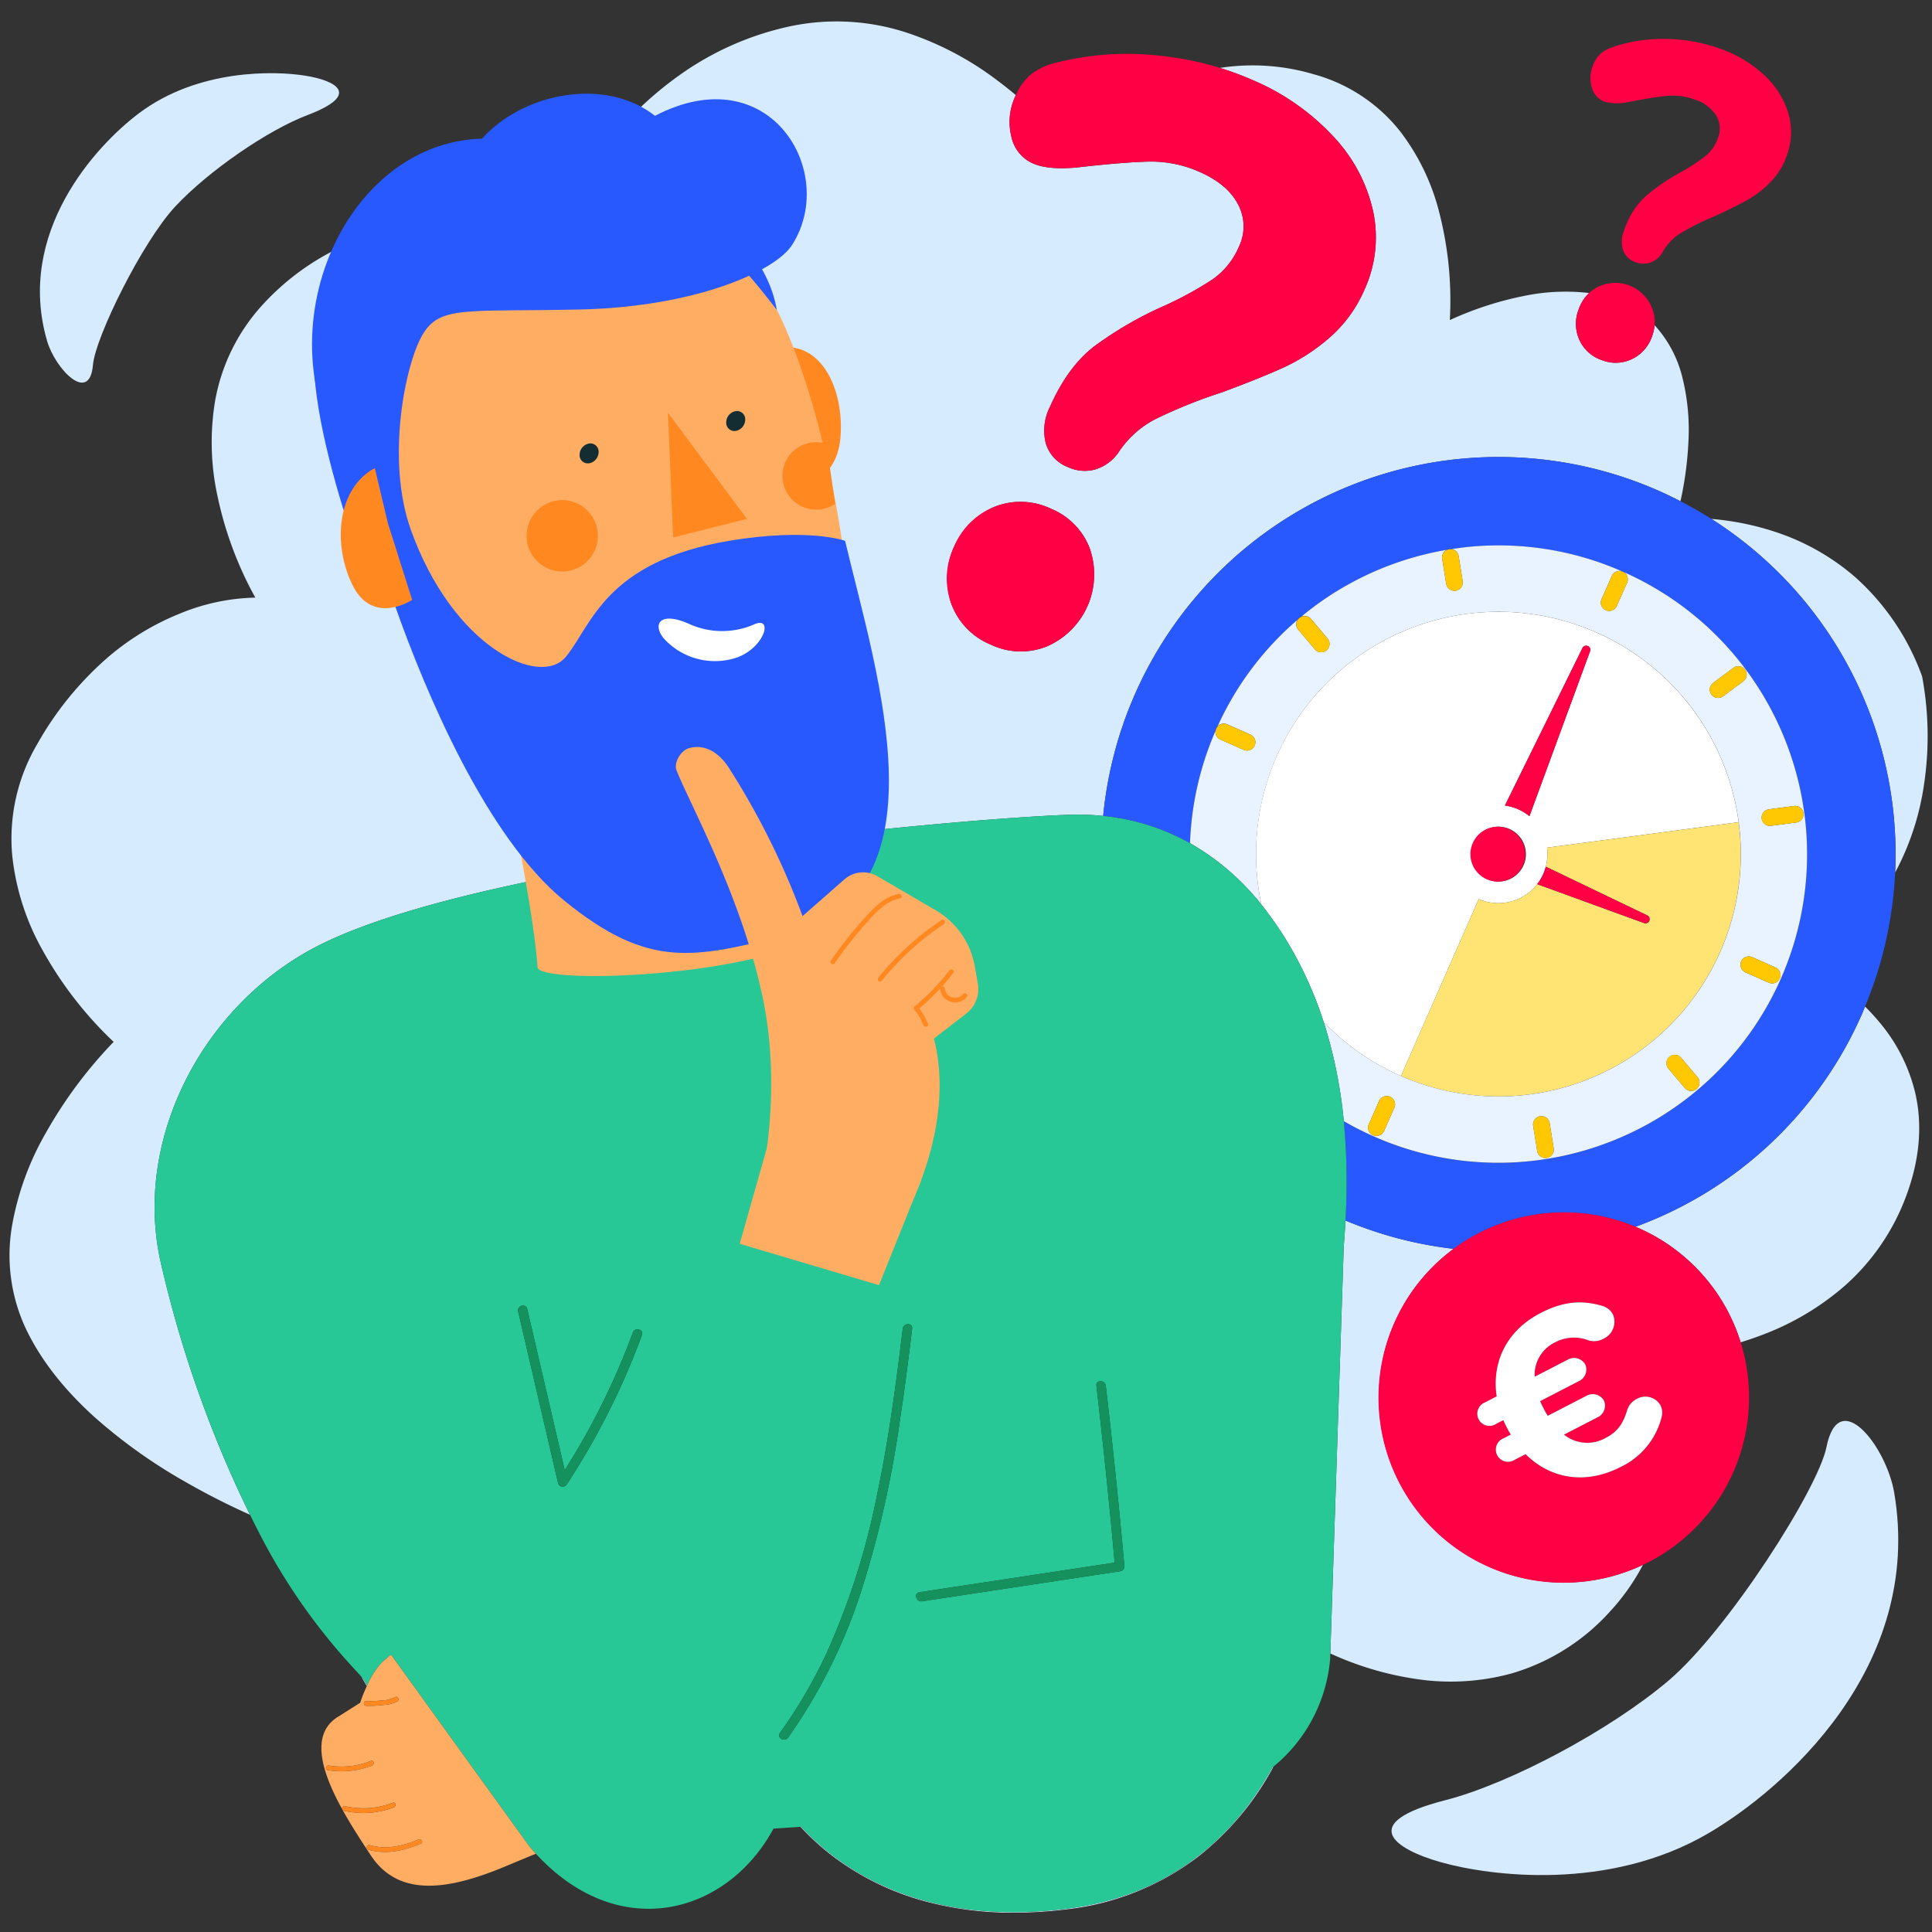
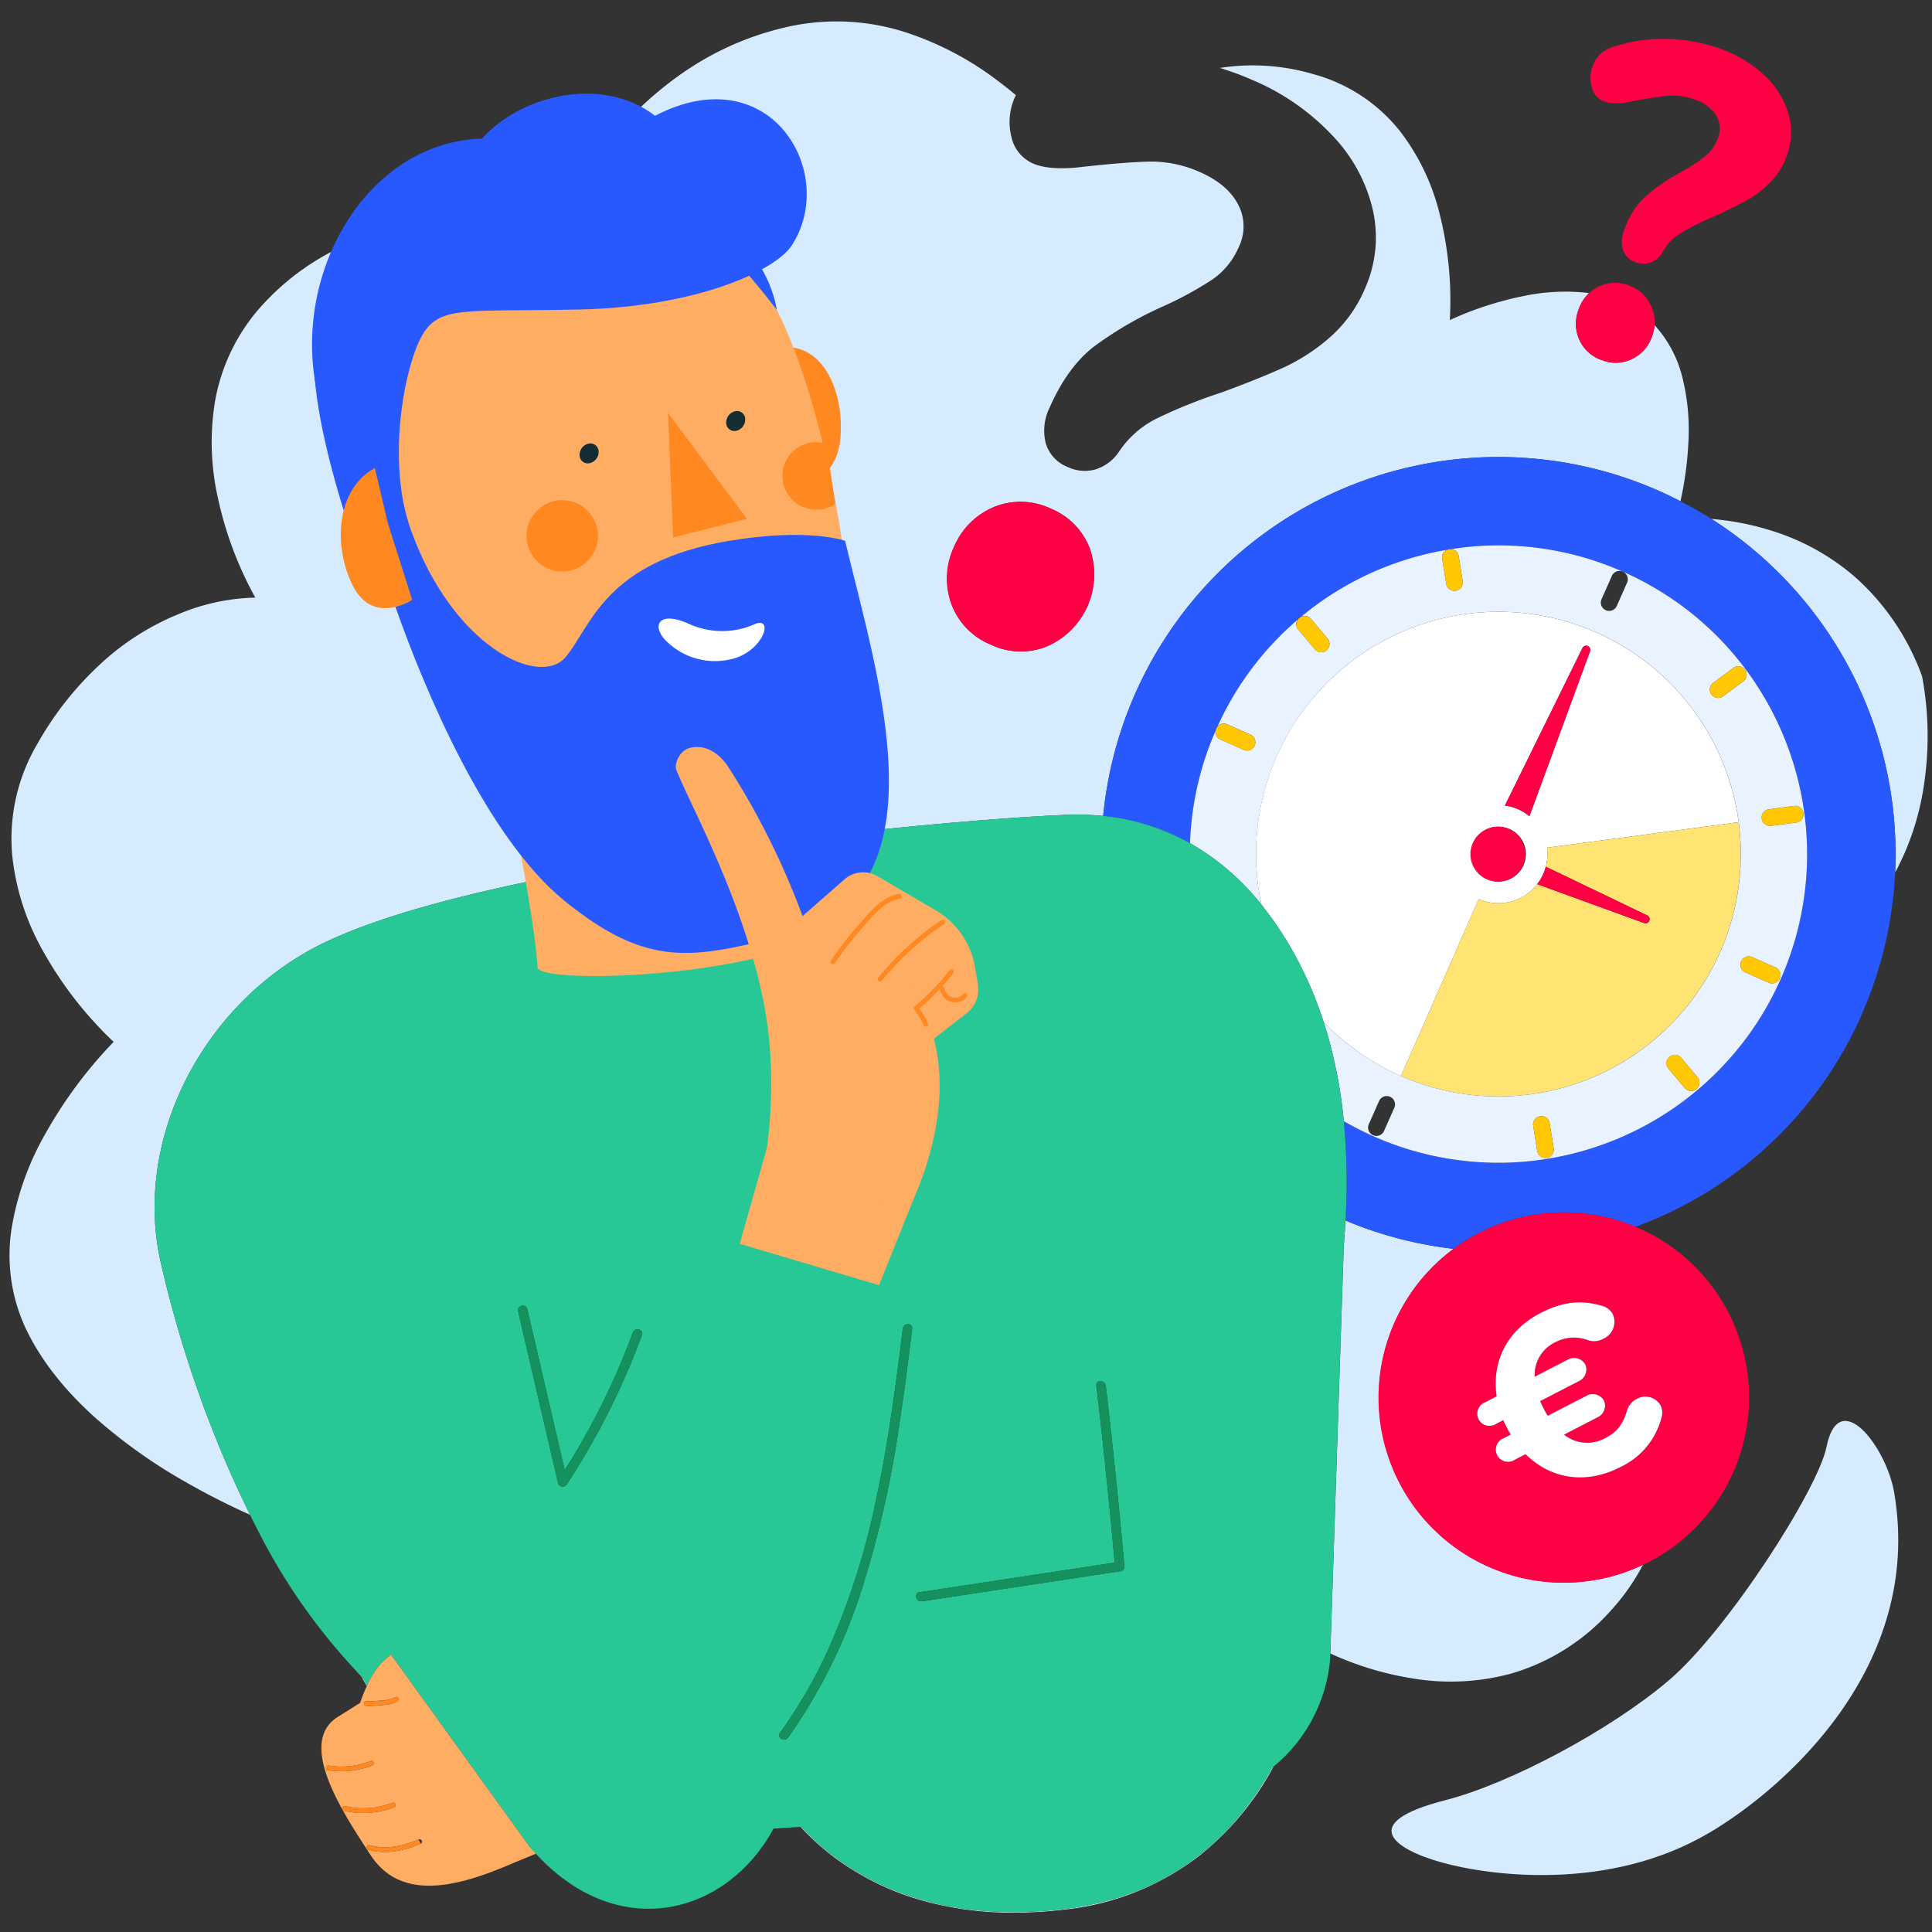
<svg xmlns="http://www.w3.org/2000/svg" id="Calque_1" data-name="Calque 1" viewBox="0 0 400 400">
  <rect x="0" y="0" width="400" height="400" fill="#333333" stroke="none" />
  <defs>
    <style>.cls-1{fill:#d7ebff;}.cls-2{fill:#f04;}.cls-3{fill:#2859ff;}.cls-4{fill:#fff;}.cls-5{fill:#ffe473;}.cls-6{fill:#e9f2ff;}.cls-7{fill:#ffc802;}.cls-8{fill:#27c896;}.cls-9{fill:#ffad63;}.cls-10{fill:#ff8920;}.cls-11{fill:#15915e;}.cls-12{fill:#132d32;}</style>
  </defs>
  <title>heures-creuses-rentabilite-homme-question</title>
  <path class="cls-1" d="M220.56,395.212c-29.775,3.607-46.545-8.22-54.669-17l-.155.01a51.553,51.553,0,0,0,7.043,6.358,55.679,55.679,0,0,0,18.841,9.092A69.5,69.5,0,0,0,209.9,396a88.762,88.762,0,0,0,10.671-.663,55.047,55.047,0,0,0,27.487-10.927,59.149,59.149,0,0,0,15.571-18.595l.037-.068c-.083.068-.17.132-.254.2C256.271,378.879,243.42,392.443,220.56,395.212Z" />
  <path class="cls-1" d="M75.21,347.573l-.38-.417c.369.658.743,1.3,1.116,1.941l.063-.13Q75.6,348.269,75.21,347.573Z" />
-   <path class="cls-1" d="M385.4,210.166a81.955,81.955,0,0,1-46.788,43.822,38.231,38.231,0,0,1,21.77,23.921c1.436-.44,2.913-.937,4.42-1.515a55.885,55.885,0,0,0,16.883-9.963A46.17,46.17,0,0,0,394.7,247.494c2.747-7.418,3.361-14.562,1.824-21.233a35.582,35.582,0,0,0-7.729-15c-.867-1.026-1.762-1.978-2.661-2.87C385.891,208.984,385.665,209.578,385.4,210.166Z" />
  <path class="cls-1" d="M49.437,308.752A240.665,240.665,0,0,1,33.3,261.458c-5.922-25.881,9.119-54.189,33.45-66.095,35.15-17.2,129.827-25.734,154.229-26.665a52.787,52.787,0,0,1,7.427.233,82.216,82.216,0,0,1,115.16-67.253c1.484.658,2.93,1.364,4.355,2.1a72.152,72.152,0,0,0,1.641-12.154,44.927,44.927,0,0,0-1.285-13.649,24.682,24.682,0,0,0-5.7-10.637,9.357,9.357,0,0,1-.488,2.168A8.072,8.072,0,0,1,337.96,74.3a7.71,7.71,0,0,1-6.2.3,7.824,7.824,0,0,1-4.731-4.154,8.072,8.072,0,0,1-.211-6.319,8.539,8.539,0,0,1,2.169-3.444c-.119-.016-.232-.041-.352-.056a42.381,42.381,0,0,0-13.5.726,69.325,69.325,0,0,0-14.965,4.915,73.04,73.04,0,0,0-2.1-21.929A46.051,46.051,0,0,0,289.88,27.19,34.341,34.341,0,0,0,271.95,15.363a44.424,44.424,0,0,0-19.388-1.3,61.87,61.87,0,0,1,6.856,2.55,48.64,48.64,0,0,1,16.654,11.67,32.889,32.889,0,0,1,8.222,15.473,26,26,0,0,1-1.76,16.144,27.788,27.788,0,0,1-7.259,10,40.076,40.076,0,0,1-9.481,6.176q-4.9,2.233-12.853,5.173a105.245,105.245,0,0,0-13.562,5.447,20.178,20.178,0,0,0-7.727,6.855,9.08,9.08,0,0,1-4.835,3.633,8.2,8.2,0,0,1-5.752-.489,7.6,7.6,0,0,1-4.56-4.951,10.811,10.811,0,0,1,.85-7.45q3.691-8.346,9.18-12.57a76.251,76.251,0,0,1,14.345-8.329,72.388,72.388,0,0,0,10.191-5.569,15.661,15.661,0,0,0,5.412-6.7,9.7,9.7,0,0,0-.134-8.766q-2.163-4.185-7.888-6.717a24.6,24.6,0,0,0-10.678-2.179q-5.442.137-14.922,1.226-5.906.52-9.013-.855a7.807,7.807,0,0,1-4.47-5.6,12.507,12.507,0,0,1,.849-8.331c.032-.072.069-.132.1-.2-1.19-1-2.444-2.005-3.77-2.994a64.479,64.479,0,0,0-18.924-9.979,46.561,46.561,0,0,0-23.924-1.313,61.617,61.617,0,0,0-22.155,9.53A73.723,73.723,0,0,0,126.494,28.8,79.254,79.254,0,0,0,115.22,46.651a80.645,80.645,0,0,0-21.681-1.268A66.987,66.987,0,0,0,73.7,49.81,51.845,51.845,0,0,0,54.468,62.993a39.7,39.7,0,0,0-9.96,20.168,52.343,52.343,0,0,0,.57,19.762,75.38,75.38,0,0,0,7.783,20.806,43.3,43.3,0,0,0-15.67,3.324A53.7,53.7,0,0,0,22.443,136,67.623,67.623,0,0,0,7.7,154.075a38.581,38.581,0,0,0-5.172,23,50.774,50.774,0,0,0,6.33,19.734,78.324,78.324,0,0,0,14.67,18.9A92.609,92.609,0,0,0,9.492,234.551a58.907,58.907,0,0,0-6.955,18.993,35.858,35.858,0,0,0,2.654,21.2c2.992,6.453,7.828,12.726,14.375,18.644a109.689,109.689,0,0,0,18.825,13.424c4.881,2.809,9.521,5.078,13.372,6.808Q50.574,311.2,49.437,308.752ZM217.63,105.341a14.416,14.416,0,0,1,8.045,8.352,16.248,16.248,0,0,1-8.9,20.127,14.4,14.4,0,0,1-11.591-.333,14.618,14.618,0,0,1-8.209-8.424,16.248,16.248,0,0,1,8.9-20.127A14.631,14.631,0,0,1,217.63,105.341Z" />
  <path class="cls-1" d="M392.37,180.65a55.2,55.2,0,0,0,5.972-18.191,67.28,67.28,0,0,0-.384-22.378l0-.016a50.494,50.494,0,0,0-13.772-20.5,48.1,48.1,0,0,0-16.927-9.54,57.087,57.087,0,0,0-12.922-2.587A82.3,82.3,0,0,1,392.37,180.65Z" />
  <path class="cls-1" d="M289.748,306.927a38.33,38.33,0,0,1,11.223-48.371,82.111,82.111,0,0,1-22.4-5.866c-.1,1.752-.208,3.5-.357,5.243l-2.782,84.4a65.281,65.281,0,0,0,17.583,5.255,47.713,47.713,0,0,0,19.933-1.118,44.106,44.106,0,0,0,20.528-12.983,45.048,45.048,0,0,0,6.676-9.5A38.319,38.319,0,0,1,289.748,306.927Z" />
  <path class="cls-1" d="M378.148,299.613c-1.758,8.737-20.519,37.985-32.639,48.289s-32.875,21.376-46.31,24.821c-18.319,4.689-10.615,10.115-.742,12.869s34.476,6.125,55.254-6.036c15.384-9,44.633-34.31,38.459-70.537C390.557,299.543,380.735,286.767,378.148,299.613Z" />
-   <path class="cls-1" d="M19.253,75.511c.476-5.634,10.172-25.405,17.038-32.764S55.444,26.941,63.658,23.827c11.2-4.256,5.956-7.131-.449-8.158S41.044,14.259,28.837,23.4c-9.031,6.765-25.6,24.794-19.091,47.176C11.447,76.434,18.558,83.793,19.253,75.511Z" />
  <path class="cls-2" d="M197.5,113.262a15.081,15.081,0,0,0-.524,11.8,14.618,14.618,0,0,0,8.209,8.424,14.4,14.4,0,0,0,11.591.333,16.248,16.248,0,0,0,8.9-20.127,14.416,14.416,0,0,0-8.045-8.352,14.631,14.631,0,0,0-11.755-.406A15.1,15.1,0,0,0,197.5,113.262Z" />
-   <path class="cls-2" d="M210.227,19.894a12.507,12.507,0,0,0-.849,8.331,7.807,7.807,0,0,0,4.47,5.6q3.107,1.374,9.013.855,9.48-1.089,14.922-1.226a24.6,24.6,0,0,1,10.678,2.179q5.726,2.533,7.888,6.717a9.7,9.7,0,0,1,.134,8.766,15.661,15.661,0,0,1-5.412,6.7,72.388,72.388,0,0,1-10.191,5.569,76.251,76.251,0,0,0-14.345,8.329q-5.492,4.223-9.18,12.57a10.811,10.811,0,0,0-.85,7.45,7.6,7.6,0,0,0,4.56,4.951,8.2,8.2,0,0,0,5.752.489,9.08,9.08,0,0,0,4.835-3.633,20.178,20.178,0,0,1,7.727-6.855,105.245,105.245,0,0,1,13.562-5.447q7.951-2.94,12.853-5.173a40.076,40.076,0,0,0,9.481-6.176,27.788,27.788,0,0,0,7.259-10,26,26,0,0,0,1.76-16.144,32.889,32.889,0,0,0-8.222-15.473,48.64,48.64,0,0,0-16.654-11.67,61.87,61.87,0,0,0-6.856-2.55,65.58,65.58,0,0,0-13.455-2.618,59.647,59.647,0,0,0-20.554,1.572,13.2,13.2,0,0,0-5.055,2.362,11.57,11.57,0,0,0-3.169,4.317C210.3,19.762,210.259,19.822,210.227,19.894Z" />
  <path class="cls-3" d="M354.332,107.442q-3.1-1.962-6.414-3.666c-1.425-.733-2.871-1.44-4.355-2.1A82.216,82.216,0,0,0,228.4,168.931a46.054,46.054,0,0,1,17.979,5.646,63.683,63.683,0,0,1,5.28-23.24,1.564,1.564,0,0,1,.415-.926,63.619,63.619,0,0,1,16.583-22.1,1.569,1.569,0,0,1,.792-.654,63.837,63.837,0,0,1,6.827-4.947q2.608-1.633,5.356-3.006t5.609-2.477a64.2,64.2,0,0,1,12.324-3.38,1.553,1.553,0,0,1,.948-.146c1.54-.239,3.089-.439,4.648-.565q1.54-.124,3.09-.173a63.435,63.435,0,0,1,12.464.834q1.559.26,3.115.6a63.788,63.788,0,0,1,6.192,1.686q2.991.978,5.933,2.275c.013.005.026.007.039.013l.021.012c.037.016.075.03.112.046a64.182,64.182,0,0,1,11.246,6.406q2.593,1.848,4.96,3.921a63.569,63.569,0,0,1,10.334,11.557,64.228,64.228,0,0,1,9.865,22.329q.342,1.5.613,3.012a63.859,63.859,0,0,1-26.388,63.622q-1.266.88-2.57,1.7a64.18,64.18,0,0,1-8.132,4.312q-1.4.619-2.833,1.171-2.861,1.1-5.819,1.931t-5.987,1.369a63.749,63.749,0,0,1-12.309.987c-.043,0-.087,0-.13-.005a63.688,63.688,0,0,1-24.641-5.484,64.57,64.57,0,0,1-6.118-3.118,135.833,135.833,0,0,1,.348,20.555,82.111,82.111,0,0,0,22.4,5.866,38.313,38.313,0,0,1,37.645-4.567A81.955,81.955,0,0,0,385.4,210.166c.261-.588.487-1.182.733-1.773a82.131,82.131,0,0,0-31.8-100.951Z" />
  <path class="cls-4" d="M279.078,216.179q.974.77,1.992,1.5a50.392,50.392,0,0,0,8.83,5.03c.052.023.1.042.156.065l16.1-36.634A10.151,10.151,0,0,0,320.292,175.5l39.675-5.277a50.181,50.181,0,0,0-58.515-42.787q-2.378.425-4.7,1.075a50.415,50.415,0,0,0-15.2,7.153q-.994.691-1.956,1.431-1.923,1.48-3.708,3.153-.891.836-1.744,1.719a50.106,50.106,0,0,0-13.311,43.651c.1.569.224,1.133.345,1.7a72.908,72.908,0,0,1,8.5,13.465,79.184,79.184,0,0,1,4.37,10.814A49.751,49.751,0,0,0,279.078,216.179Zm36.355-37.034a5.683,5.683,0,1,1-2.892-7.5A5.683,5.683,0,0,1,315.433,179.145Zm13.777-44.328-12.558,34.165a9.98,9.98,0,0,0-5.077-2.2l16.064-32.63A.855.855,0,0,1,329.21,134.817Z" />
  <path class="cls-5" d="M320.041,179.443l21,10.086a.855.855,0,0,1-.66,1.576l-22.122-8.054a10.148,10.148,0,0,1-12.106,3.085l-16.1,36.634a50.171,50.171,0,0,0,69.91-52.542L320.292,175.5A10.075,10.075,0,0,1,320.041,179.443Z" />
  <path class="cls-6" d="M261.181,187.319c-.121-.565-.244-1.129-.345-1.7a50.275,50.275,0,0,1,13.311-43.651q.853-.883,1.744-1.719,1.782-1.672,3.708-3.153.962-.74,1.956-1.431a50.415,50.415,0,0,1,15.2-7.153q2.32-.649,4.7-1.075a50.173,50.173,0,1,1-11.4,95.329c-.052-.023-.1-.042-.156-.065a50.392,50.392,0,0,1-8.83-5.03q-1.018-.725-1.992-1.5a49.751,49.751,0,0,1-5.026-4.581,97.5,97.5,0,0,1,4.168,20.536,64.57,64.57,0,0,0,6.118,3.118,63.688,63.688,0,0,0,24.641,5.484c.043,0,.087,0,.13.005a63.749,63.749,0,0,0,12.309-.987q3.029-.541,5.987-1.369t5.819-1.931q1.43-.552,2.833-1.171a64.18,64.18,0,0,0,8.132-4.312q1.3-.816,2.57-1.7a63.813,63.813,0,0,0,26.388-63.622q-.271-1.514-.613-3.012a64.228,64.228,0,0,0-9.865-22.329,63.569,63.569,0,0,0-10.334-11.557q-2.365-2.07-4.96-3.921a64.182,64.182,0,0,0-11.246-6.406c-.037-.017-.075-.03-.112-.046a1.724,1.724,0,0,1,.857,2.265l-2.147,4.844a1.726,1.726,0,0,1-3.155-1.4l2.147-4.844a1.723,1.723,0,0,1,2.238-.891q-2.94-1.293-5.933-2.275a63.788,63.788,0,0,0-6.192-1.686q-1.555-.34-3.115-.6a63.435,63.435,0,0,0-12.464-.834q-1.55.049-3.09.173c-1.56.126-3.108.326-4.648.565a1.72,1.72,0,0,1,1.482,1.43l.84,5.232a1.726,1.726,0,0,1-3.408.547l-.84-5.231a1.721,1.721,0,0,1,.978-1.831,64.2,64.2,0,0,0-12.324,3.38q-2.861,1.1-5.609,2.477t-5.356,3.006a63.837,63.837,0,0,0-6.827,4.947,1.72,1.72,0,0,1,1.966.479l3.416,4.05a1.726,1.726,0,1,1-2.638,2.225l-3.416-4.05a1.72,1.72,0,0,1-.12-2.05,63.619,63.619,0,0,0-16.583,22.1,1.72,1.72,0,0,1,1.989-.443l4.844,2.147a1.726,1.726,0,0,1-1.4,3.155l-4.844-2.147a1.72,1.72,0,0,1-1.006-1.785,63.683,63.683,0,0,0-5.28,23.24A51.349,51.349,0,0,1,261.181,187.319Zm84.454,31.488a1.726,1.726,0,0,1,2.432.207l3.416,4.05a1.726,1.726,0,0,1-2.638,2.225l-3.416-4.05A1.726,1.726,0,0,1,345.635,218.808ZM288.69,229.332l-2.148,4.844a1.726,1.726,0,0,1-3.155-1.4l2.147-4.844a1.726,1.726,0,0,1,3.155,1.4Zm31.553,10.393a1.726,1.726,0,0,1-1.977-1.431l-.84-5.232a1.726,1.726,0,0,1,3.408-.547l.84,5.232A1.726,1.726,0,0,1,320.243,239.724Zm48.231-37.147a1.726,1.726,0,0,1-2.277.878l-4.844-2.148a1.726,1.726,0,0,1,1.4-3.155L367.6,200.3A1.726,1.726,0,0,1,368.474,202.577Zm-2.263-35.019,5.253-.694a1.726,1.726,0,0,1,.452,3.422l-5.253.694a1.726,1.726,0,0,1-.452-3.422Zm-11.551-26.145,4.25-3.164a1.726,1.726,0,0,1,2.061,2.768l-4.25,3.164a1.726,1.726,0,0,1-2.061-2.768Z" />
-   <path class="cls-7" d="M333.72,119.248l-2.147,4.844a1.726,1.726,0,0,0,3.155,1.4l2.147-4.844a1.724,1.724,0,0,0-.857-2.265L336,118.37c-.013-.006-.026-.007-.039-.013A1.723,1.723,0,0,0,333.72,119.248Z" />
-   <path class="cls-7" d="M285.535,227.933l-2.147,4.844a1.726,1.726,0,0,0,3.155,1.4l2.148-4.844a1.726,1.726,0,0,0-3.155-1.4Z" />
  <path class="cls-7" d="M364.726,169.5a1.726,1.726,0,0,0,1.937,1.485l5.253-.694a1.726,1.726,0,0,0-.452-3.422l-5.253.694A1.726,1.726,0,0,0,364.726,169.5Z" />
  <path class="cls-7" d="M356.72,144.183l4.25-3.164a1.726,1.726,0,0,0-2.061-2.768l-4.25,3.164a1.726,1.726,0,0,0,2.061,2.768Z" />
  <path class="cls-7" d="M367.6,200.3l-4.844-2.147a1.726,1.726,0,0,0-1.4,3.155l4.844,2.148a1.726,1.726,0,1,0,1.4-3.155Z" />
  <path class="cls-7" d="M252.668,153.123l4.844,2.147a1.726,1.726,0,0,0,1.4-3.155l-4.844-2.147a1.726,1.726,0,0,0-1.4,3.155Z" />
  <path class="cls-7" d="M321.674,237.747l-.84-5.232a1.726,1.726,0,0,0-3.408.547l.84,5.232a1.726,1.726,0,1,0,3.408-.547Z" />
  <path class="cls-7" d="M298.589,115.676l.84,5.231a1.726,1.726,0,0,0,3.408-.547l-.84-5.232a1.726,1.726,0,0,0-3.408.547Z" />
  <path class="cls-7" d="M348.845,225.29a1.726,1.726,0,0,0,2.638-2.225l-3.416-4.05a1.726,1.726,0,1,0-2.638,2.225Z" />
  <path class="cls-7" d="M268.78,130.359l3.416,4.05a1.726,1.726,0,1,0,2.638-2.225l-3.416-4.05a1.726,1.726,0,0,0-2.638,2.225Z" />
  <path class="cls-2" d="M314.353,167.559a10.137,10.137,0,0,1,2.3,1.423l12.558-34.165a.855.855,0,0,0-1.571-.667l-16.064,32.63A10.14,10.14,0,0,1,314.353,167.559Z" />
  <path class="cls-2" d="M341.041,189.529l-21-10.086a9.628,9.628,0,0,1-1.781,3.608l22.122,8.054A.855.855,0,0,0,341.041,189.529Z" />
  <circle class="cls-2" cx="310.237" cy="176.841" r="5.683" transform="matrix(0.405, -0.914, 0.914, 0.405, 22.833, 388.781)" />
  <path class="cls-8" d="M278.211,257.932c.149-1.742.262-3.491.357-5.243a135.833,135.833,0,0,0-.348-20.555,97.5,97.5,0,0,0-4.168-20.536,79.184,79.184,0,0,0-4.37-10.814,72.908,72.908,0,0,0-8.5-13.465,51.349,51.349,0,0,0-14.8-12.742,46.054,46.054,0,0,0-17.979-5.646,52.787,52.787,0,0,0-7.427-.233c-24.4.931-119.079,9.466-154.229,26.665-24.331,11.905-39.372,40.214-33.45,66.095a240.665,240.665,0,0,0,16.14,47.294q1.135,2.448,2.327,4.864,1.274,2.586,2.609,5.136a124.688,124.688,0,0,0,18.194,25.917l2.263,2.488.38.417q.394.7.8,1.393a17.841,17.841,0,0,1,2.824-4.531c.756-.721,1.45-1.325,2.115-1.859l28.6,39.639c.462.549.931,1.066,1.4,1.578,17.1,18.611,39.521,12.683,49.2-5.2l5.586-.367.155-.01c8.124,8.775,24.894,20.6,54.669,17,22.86-2.77,35.711-16.334,42.856-29.266.084-.068.171-.132.254-.2a32.368,32.368,0,0,0,11.722-22.28l.037-1.134ZM107.278,271.518c-.284-1.221,1.594-1.738,1.878-.518l7.762,33.372a150.011,150.011,0,0,0,14.113-28.489c.43-1.168,2.311-.66,1.878.518a152.356,152.356,0,0,1-15.573,30.94.985.985,0,0,1-1.78-.233Zm81.575,3.567c-.8,6.568-1.632,13.133-2.641,19.673a213.374,213.374,0,0,1-7.729,34.091,111.946,111.946,0,0,1-15.321,30.9c-.729,1.007-2.417.034-1.681-.983a101.057,101.057,0,0,0,9.712-16.623,150.708,150.708,0,0,0,10.391-32.629c2.4-11.37,3.926-22.9,5.323-34.427C187.055,273.854,189,273.843,188.853,275.084Zm1.511,54.57,9.1-1.381,31.315-4.749q-1.647-18.342-3.786-36.636c-.146-1.244,1.8-1.23,1.947,0q2.189,18.7,3.862,37.455a.97.97,0,0,1-.715.939l-9.1,1.381-32.106,4.869C189.654,331.719,189.129,329.842,190.364,329.655Z" />
  <path class="cls-9" d="M80.948,342.575c-.665.535-1.359,1.139-2.115,1.859a17.841,17.841,0,0,0-2.824,4.531l-.063.13a29.6,29.6,0,0,0-1.373,3.443c-1.428.909-2.967,1.883-4.64,2.932-5.89,3.691-3.137,11.755.911,19.109a.5.5,0,0,1,.581-.637,16.667,16.667,0,0,0,9.885-.7c.586-.227.837.715.259.939a17.582,17.582,0,0,1-10.4.7.434.434,0,0,1-.238-.147c1.917,3.463,4.11,6.761,5.811,9.36,5.985,9.143,16.816,6.946,27.938,2.3,2.5-1.046,4.558-1.9,6.27-2.6-.47-.512-.939-1.029-1.4-1.578Zm.83,8.825c.52-.353,1.007.49.491.841a6.523,6.523,0,0,1-2.821.744,23.377,23.377,0,0,1-3.615.19.487.487,0,0,1,0-.974,22.915,22.915,0,0,0,3.015-.117A6.722,6.722,0,0,0,81.778,351.4Zm-4.744,14.128a17.35,17.35,0,0,1-9.2.954c-.618-.1-.354-1.039.259-.939a16.4,16.4,0,0,0,8.686-.954C77.359,364.359,77.61,365.3,77.034,365.528Zm10.1,16.161c-3.416,1.462-7.2,2.34-10.852,1.266a.487.487,0,0,1,.259-.939c3.391,1,6.929.19,10.1-1.168C87.214,380.6,87.709,381.444,87.135,381.69Z" />
  <path class="cls-10" d="M75.834,352.2a.487.487,0,0,0,0,.974,23.377,23.377,0,0,0,3.615-.19,6.523,6.523,0,0,0,2.821-.744c.515-.35.029-1.194-.491-.841a6.722,6.722,0,0,1-2.929.685A22.915,22.915,0,0,1,75.834,352.2Z" />
  <path class="cls-10" d="M76.775,364.589a16.4,16.4,0,0,1-8.686.954c-.613-.1-.877.838-.259.939a17.35,17.35,0,0,0,9.2-.954C77.61,365.3,77.359,364.359,76.775,364.589Z" />
  <path class="cls-10" d="M71.165,374.882a17.582,17.582,0,0,0,10.4-.7c.578-.224.327-1.165-.259-.939a16.667,16.667,0,0,1-9.885.7.5.5,0,0,0-.581.637.4.4,0,0,0,.084.154A.434.434,0,0,0,71.165,374.882Z" />
-   <path class="cls-10" d="M86.644,380.849c-3.172,1.358-6.71,2.164-10.1,1.168a.487.487,0,0,0-.259.939c3.657,1.075,7.436.2,10.852-1.266C87.709,381.444,87.214,380.6,86.644,380.849Z" />
+   <path class="cls-10" d="M86.644,380.849c-3.172,1.358-6.71,2.164-10.1,1.168a.487.487,0,0,0-.259.939c3.657,1.075,7.436.2,10.852-1.266Z" />
  <path class="cls-11" d="M117.336,307.341a152.356,152.356,0,0,0,15.573-30.94c.434-1.178-1.448-1.686-1.878-.518a150.011,150.011,0,0,1-14.113,28.489L109.156,271c-.284-1.22-2.162-.7-1.878.518l8.278,35.59A.985.985,0,0,0,117.336,307.341Z" />
  <path class="cls-11" d="M171.192,342.141a101.057,101.057,0,0,1-9.712,16.623c-.736,1.016.953,1.989,1.681.983a111.946,111.946,0,0,0,15.321-30.9,213.374,213.374,0,0,0,7.729-34.091c1.009-6.54,1.845-13.1,2.641-19.673.15-1.241-1.8-1.23-1.947,0-1.4,11.529-2.925,23.057-5.323,34.427A150.708,150.708,0,0,1,171.192,342.141Z" />
  <path class="cls-11" d="M190.882,331.532l32.106-4.869,9.1-1.381a.97.97,0,0,0,.715-.939q-1.673-18.753-3.862-37.455c-.144-1.23-2.093-1.244-1.947,0q2.141,18.292,3.786,36.636l-31.315,4.749-9.1,1.381C189.129,329.842,189.654,331.719,190.882,331.532Z" />
  <path class="cls-2" d="M332.238,21.056a10.141,10.141,0,0,0,4.845.081q5.013-.976,7.912-1.275a13.167,13.167,0,0,1,5.789.718,8.242,8.242,0,0,1,4.489,3.256,5.19,5.19,0,0,1,.436,4.672,8.382,8.382,0,0,1-2.609,3.8,38.739,38.739,0,0,1-5.206,3.4,40.814,40.814,0,0,0-7.308,5.042,16.862,16.862,0,0,0-4.375,7.09,5.787,5.787,0,0,0-.143,4.011,4.066,4.066,0,0,0,2.639,2.452,4.39,4.39,0,0,0,3.09.022,4.861,4.861,0,0,0,2.429-2.14,10.8,10.8,0,0,1,3.838-3.979,56.337,56.337,0,0,1,7.01-3.471q4.12-1.9,6.644-3.3a21.448,21.448,0,0,0,4.8-3.69,14.873,14.873,0,0,0,3.457-5.636,13.917,13.917,0,0,0,.267-8.688,17.6,17.6,0,0,0-5.032-7.914,26.034,26.034,0,0,0-9.373-5.534,34.237,34.237,0,0,0-11.053-1.913,31.928,31.928,0,0,0-10.9,1.694,7.063,7.063,0,0,0-2.6,1.471,6.265,6.265,0,0,0-1.557,2.548,6.694,6.694,0,0,0-.106,4.481A4.179,4.179,0,0,0,332.238,21.056Z" />
  <path class="cls-2" d="M326.818,64.128a8.072,8.072,0,0,0,.211,6.319,7.824,7.824,0,0,0,4.731,4.154,7.71,7.71,0,0,0,6.2-.3,8.072,8.072,0,0,0,4.124-4.792,9.357,9.357,0,0,0,.488-2.168,8.18,8.18,0,0,0-11.63-8,7.932,7.932,0,0,0-1.955,1.348A8.539,8.539,0,0,0,326.818,64.128Z" />
  <path class="cls-2" d="M357.858,271.739a38.338,38.338,0,0,0-51.644-16.454,38.317,38.317,0,0,0,33.936,68.7c.415-.2.832-.39,1.243-.6a38.356,38.356,0,0,0,16.465-51.64Zm-42,29.328-2.236,1.155a2.521,2.521,0,1,1-2.3-4.451l1.474-.761a13.951,13.951,0,0,1-.757-1.339c-.261-.506-.575-1.113-.785-1.646l-1.474.761a2.521,2.521,0,1,1-2.3-4.452l2.389-1.234c-1.023-6.841,1.84-13.512,9.108-17.267,5.082-2.625,8.968-2.581,12.763-1.466a3.606,3.606,0,0,1,2.193,1.751,3.847,3.847,0,0,1-1.962,5.051,3.968,3.968,0,0,1-3.114.327,8.253,8.253,0,0,0-6.921.435,7.442,7.442,0,0,0-4.188,7.1l6.809-3.518a2.681,2.681,0,0,1,3.641.939,2.643,2.643,0,0,1-1.341,3.512l-7.979,4.122c.211.532.5,1.088.759,1.594a14.8,14.8,0,0,0,.809,1.441L328.425,289a2.681,2.681,0,0,1,3.641.939,2.644,2.644,0,0,1-1.34,3.513l-6.911,3.571a7.691,7.691,0,0,0,8.7.633c2.439-1.26,3.545-2.985,4.358-5.648a3.905,3.905,0,0,1,1.992-2.375,3.631,3.631,0,0,1,4.922,1.3,3.526,3.526,0,0,1,.281,2.29,15.623,15.623,0,0,1-8.443,10.451C328.151,307.535,320.9,306.088,315.859,301.066Z" />
  <path class="cls-4" d="M344.065,293.225a3.526,3.526,0,0,0-.281-2.29,3.631,3.631,0,0,0-4.922-1.3,3.905,3.905,0,0,0-1.992,2.375c-.813,2.663-1.919,4.387-4.358,5.648a7.691,7.691,0,0,1-8.7-.633l6.911-3.571a2.644,2.644,0,0,0,1.34-3.513,2.681,2.681,0,0,0-3.641-.939l-7.979,4.122a14.8,14.8,0,0,1-.809-1.441c-.261-.506-.548-1.062-.759-1.594l7.979-4.122a2.643,2.643,0,0,0,1.341-3.512,2.681,2.681,0,0,0-3.641-.939l-6.809,3.518a7.442,7.442,0,0,1,4.188-7.1,8.253,8.253,0,0,1,6.921-.435,3.968,3.968,0,0,0,3.114-.327,3.847,3.847,0,0,0,1.962-5.051,3.606,3.606,0,0,0-2.193-1.751c-3.8-1.115-7.681-1.159-12.763,1.466-7.268,3.755-10.131,10.425-9.108,17.267l-2.389,1.234a2.521,2.521,0,1,0,2.3,4.452l1.474-.761c.211.532.524,1.139.785,1.646a13.951,13.951,0,0,0,.757,1.339l-1.474.761a2.521,2.521,0,1,0,2.3,4.451l2.236-1.155c5.042,5.022,12.291,6.469,19.762,2.609A15.623,15.623,0,0,0,344.065,293.225Z" />
  <polygon class="cls-9" points="158.995 236.909 153.154 257.517 181.99 266.08 190.698 244.383 158.995 236.909" />
  <path class="cls-10" d="M163.12,83.824l1.032,17.156s9.033-.307,9.856-10.365-4-19.84-12.442-18.639Z" />
  <path class="cls-9" d="M101.326,144.918s9.093,41.021,9.963,55.319c.28,4.6,70.424.974,61.912-15.353-3.493-6.7-16.98-21.384-19.238-35.889s-52.637-4.077-52.637-4.077" />
  <path class="cls-10" d="M110.79,163.019s13.356,14.61,25.758,15.515,27.869-4.379,27.869-4.379l-7.373-13.628s-30.676,10.263-46.254,2.491" />
  <path class="cls-9" d="M160.836,64.184s7.561,13.58,12.622,42.384.411,41.45-14.3,56.683-51.518-1.067-66.78-22.951S68.488,111.359,76.06,74.064s62.292-59.582,84.776-9.88" />
  <polygon class="cls-10" points="138.298 85.469 139.367 111.269 154.654 107.431 138.298 85.469" />
  <path class="cls-12" d="M150.354,87.476a1.7,1.7,0,0,0,2,1.734,2.39,2.39,0,0,0,1.935-2.351,1.7,1.7,0,0,0-2-1.734,2.39,2.39,0,0,0-1.935,2.351" />
  <path class="cls-12" d="M120,94.181a1.7,1.7,0,0,0,2,1.734,2.39,2.39,0,0,0,1.935-2.351,1.7,1.7,0,0,0-2-1.734A2.39,2.39,0,0,0,120,94.181" />
  <path class="cls-10" d="M109.11,112.081a7.386,7.386,0,1,0,6.148-8.443,7.385,7.385,0,0,0-6.148,8.443" />
  <path class="cls-10" d="M171,91.845a6.9,6.9,0,0,0-1.026-.221,6.978,6.978,0,1,0-1.92,13.823,7.14,7.14,0,0,0,4.859-1.1c-.651-4.67-1.178-8.221-1.912-12.5" />
  <path class="cls-3" d="M160.836,64.184s-14.842-19.955-23.406-21.96c-10.368-2.427-12.09,8.741-21.562,8.25s-19.374-2.83-26.937,6.1C80.654,66.355,75.725,119.7,72.5,109.887c-4.186-12.727-8.231-28.413-7.4-38.3.7-8.332,3.932-14.7,10.559-22.418C86.117,37,103.325,32.923,115.307,31.473S157.4,43.884,160.836,64.184Z" />
  <path class="cls-3" d="M174.964,111.972s-7.407-2.732-23.784-.038c-26.052,4.285-28.726,17.718-34.072,24.1S93.751,134,85.051,109.657c-5.168-14.457-1.191-34.2,2.427-40.342s8.989-4.715,32.6-5.238,40.317-7.8,43.889-13.329c9.633-14.928-4.473-39.2-28.353-26.772-10.3-8.06-27.175-4.852-35.82,4.722C69.99,29.553,52.646,72,74.26,99.529c2.452,3.124-1.556.146,7.686,26.328,6.073,17.205,18.764,47.48,34.866,60.6,17.55,14.3,26.794,11.858,45.631,7.271,34.151-8.315,19.225-53.605,12.522-81.753" />
  <path class="cls-10" d="M80.318,108.367l5.014,15.824s-8.1,5.42-12.3-2.958S69.715,101.167,77.6,96.909Z" />
  <path class="cls-4" d="M156.022,129.324a16.537,16.537,0,0,1-12.991.009c-6.6-3.043-7.96.04-5.573,2.876a14.3,14.3,0,0,0,14.26,4.181c6.448-1.664,8.7-9.13,4.3-7.067" />
  <path class="cls-9" d="M160.817,194.351l14.025-12.293a5.852,5.852,0,0,1,6.812-.651l12.113,7.085a16.787,16.787,0,0,1,8.064,11.622l.625,3.6a6.35,6.35,0,0,1-2.421,6.145l-7.2,5.579Z" />
  <path class="cls-9" d="M188.423,249.627l-31.7-1.035s5.679-20.121,1.271-41.653c-4.3-20.981-15.022-40.143-17.923-47.441-.624-1.569.862-4.058,2.474-4.56h0c3.384-1.053,6.414,1,8.326,3.99a158.792,158.792,0,0,1,17.1,35.946c.043.133.085.268.127.4,6.426-.711,14.507-.016,21.367,10.806C201.459,225.006,188.423,249.627,188.423,249.627Z" />
  <path class="cls-10" d="M186.075,185.073c-3.14.571-5.382,3.1-7.408,5.366a88.029,88.029,0,0,0-6.654,8.451c-.358.516.485,1,.841.491a85.974,85.974,0,0,1,6.3-8.027c1.965-2.215,4.114-4.785,7.18-5.342.616-.112.355-1.05-.259-.939Z" />
  <path class="cls-10" d="M194.917,190.486a59.511,59.511,0,0,0-13.061,11.9c-.392.482.293,1.175.688.688a58.674,58.674,0,0,1,12.864-11.743c.518-.347.031-1.191-.491-.841Z" />
  <path class="cls-10" d="M196.546,200.924a46.885,46.885,0,0,1-7.235,7.473.5.5,0,0,0,0,.688,11.63,11.63,0,0,1,1.885,3.156c.229.575,1.171.324.939-.259A13.106,13.106,0,0,0,190,208.4v.688a47.924,47.924,0,0,0,7.387-7.67c.382-.5-.463-.981-.841-.491Z" />
  <path class="cls-10" d="M199.429,205.794a2.175,2.175,0,0,1-3.832-1.124c-.074-.614-1.049-.622-.974,0a3.152,3.152,0,0,0,5.494,1.813c.417-.465-.269-1.156-.688-.688Z" />
</svg>